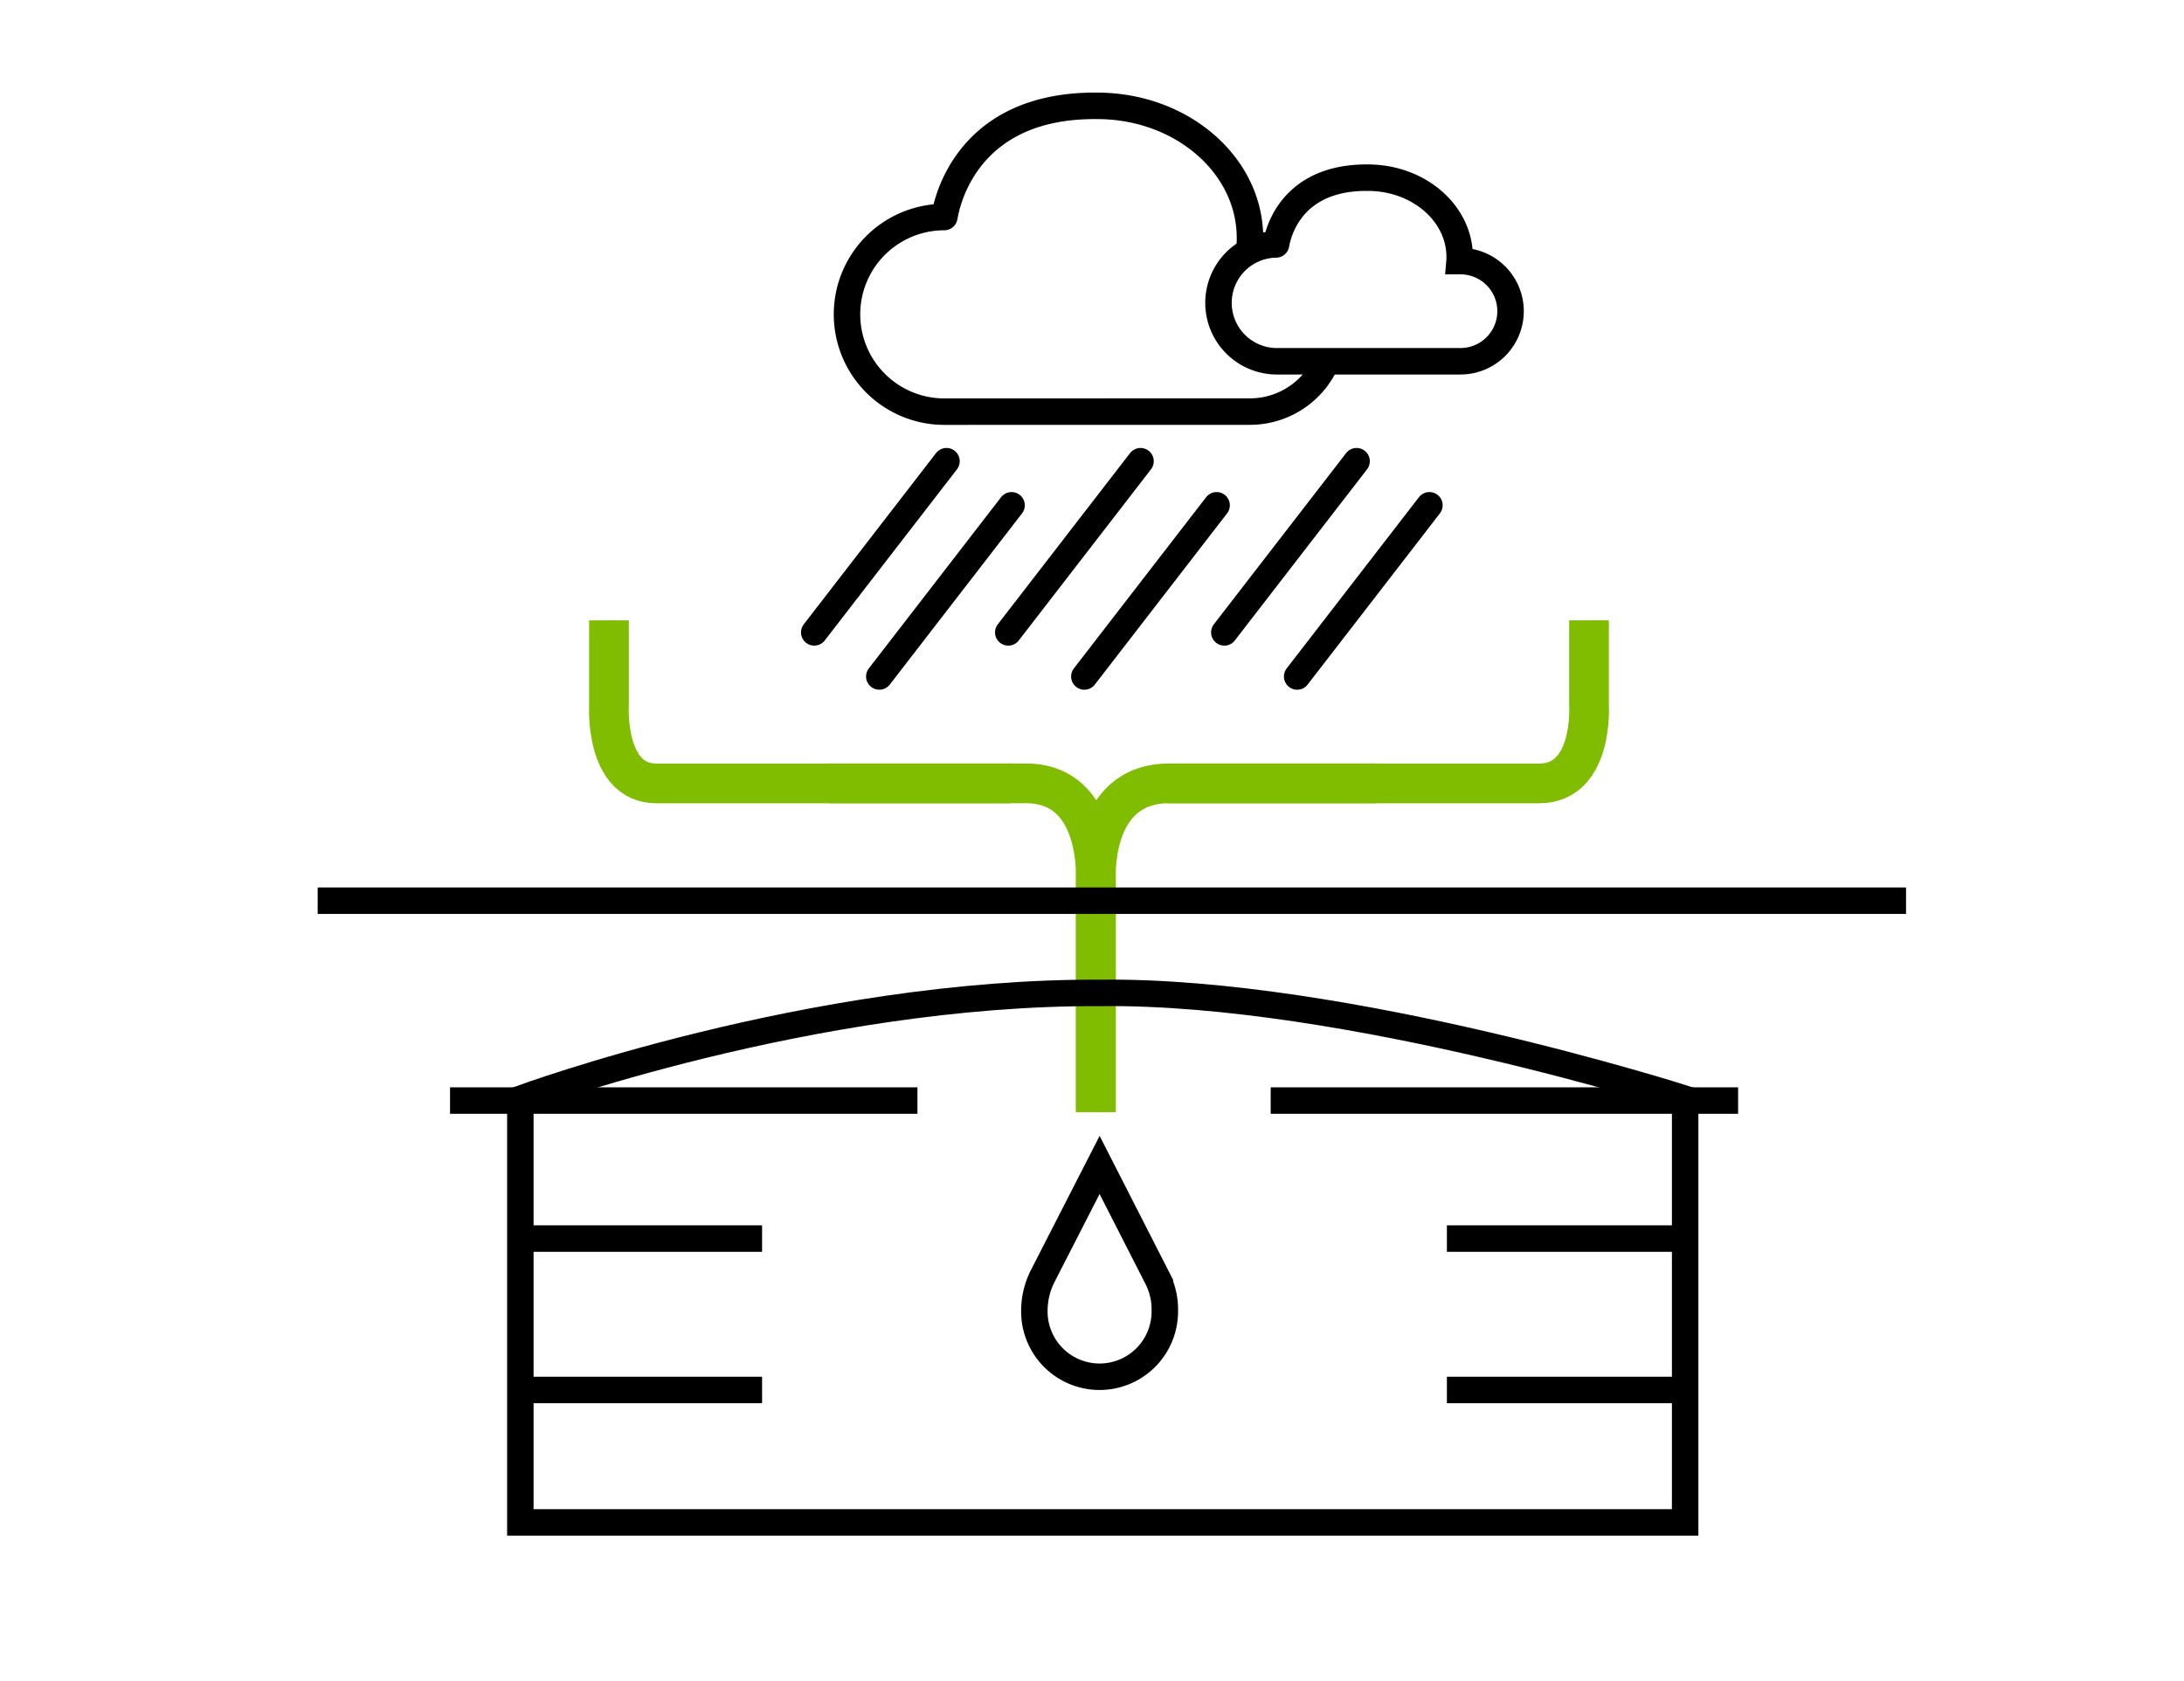
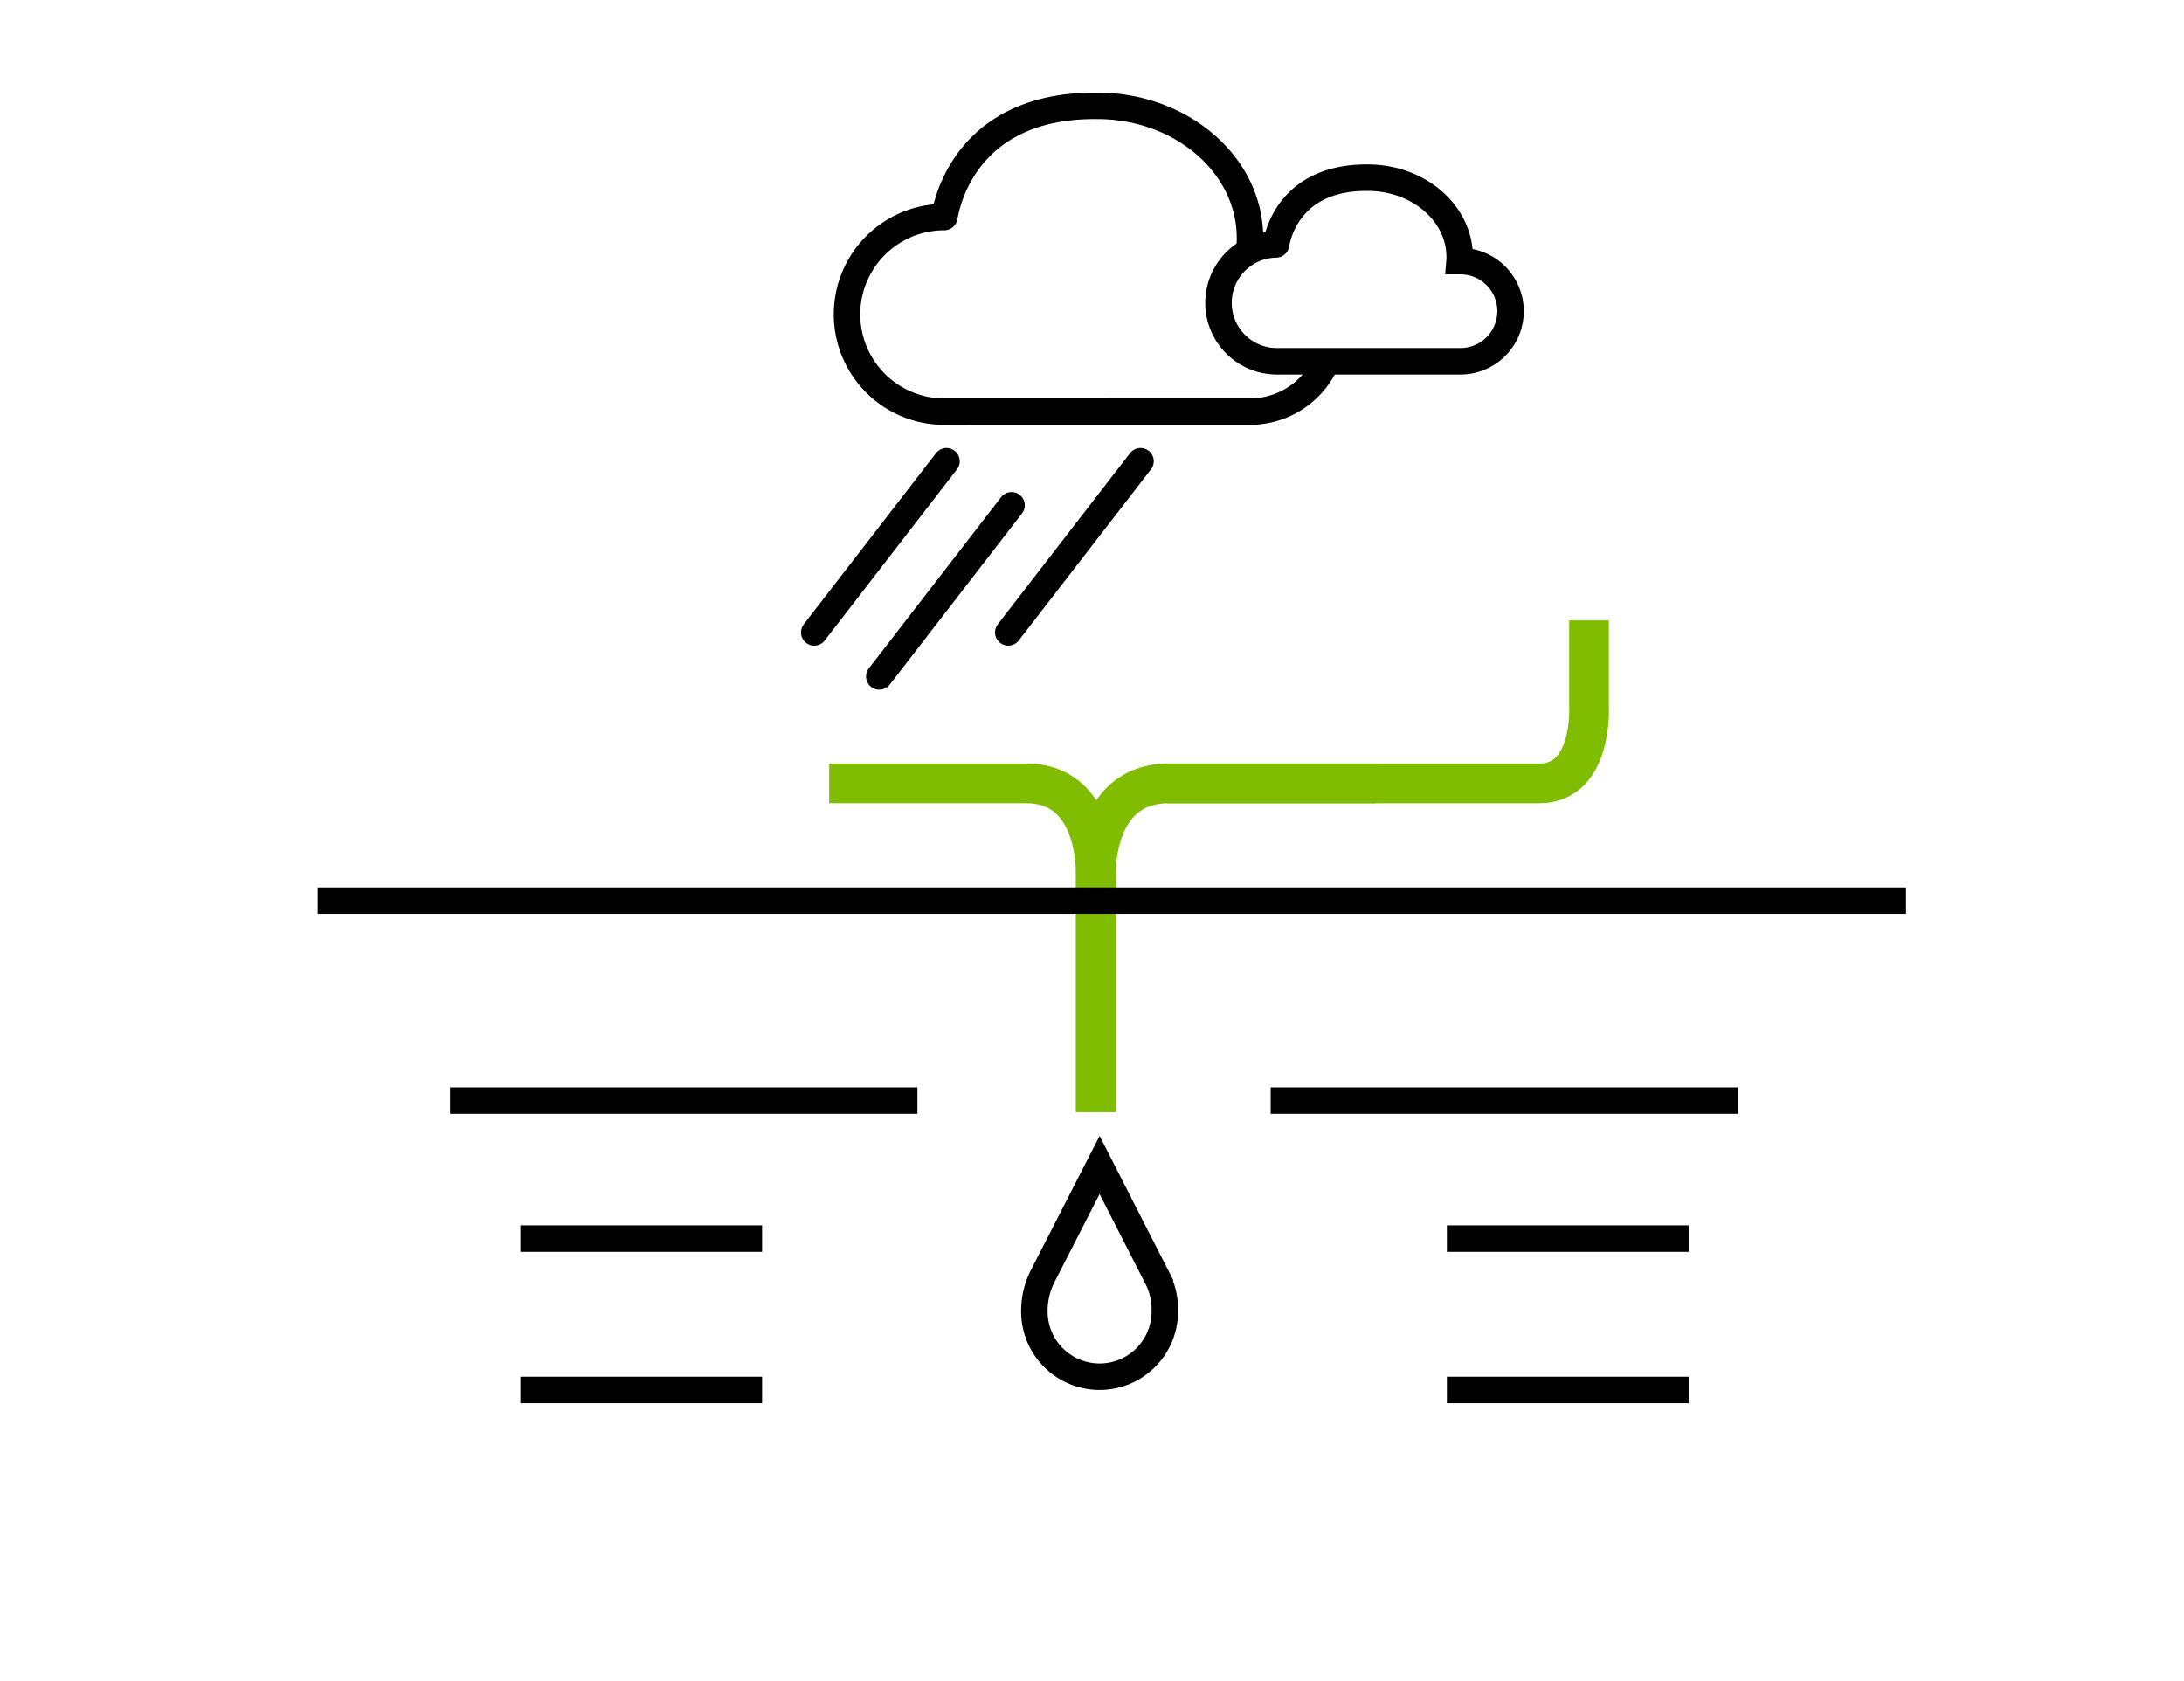
<svg xmlns="http://www.w3.org/2000/svg" width="165" height="127" viewBox="0 0 165 127">
  <g id="recoleccion-agua" transform="translate(-720 -224)">
    <g id="Grupo_5631" data-name="Grupo 5631">
      <rect id="Rectángulo_356" data-name="Rectángulo 356" width="165" height="127" transform="translate(720 224)" fill="#fff" />
      <path id="Trazado_13820" data-name="Trazado 13820" d="M7.347,35a7.348,7.348,0,0,1,0-14.7c.048,0,.965-8.5,11.548-8.4,6.377,0,11.546,4.463,11.546,9.972,0,.175,0,.35-.015.524h.015a6.3,6.3,0,1,1,0,12.6Z" transform="translate(783.994 220.096)" fill="#fff" stroke="#000" stroke-linecap="square" stroke-width="2" />
      <path id="Trazado_13819" data-name="Trazado 13819" d="M76.527,13.87a4.414,4.414,0,0,1,0-8.827c.028,0,.58-5.1,6.937-5.042C87.292,0,90.4,2.682,90.4,5.989c0,.106,0,.211-.009.315H90.4a3.783,3.783,0,1,1,0,7.565Z" transform="translate(739.877 237.421)" fill="#fff" stroke="#000" stroke-linecap="square" stroke-width="2" />
      <path id="Trazado_13978" data-name="Trazado 13978" d="M9159.992,928,9150,940.932" transform="translate(-8368.484 -669.16)" fill="none" stroke="#000" stroke-linecap="round" stroke-width="2" />
-       <path id="Trazado_13981" data-name="Trazado 13981" d="M9159.992,928,9150,940.932" transform="translate(-8348.078 -665.83)" fill="none" stroke="#000" stroke-linecap="round" stroke-width="2" />
      <path id="Trazado_13979" data-name="Trazado 13979" d="M9159.992,928,9150,940.932" transform="translate(-8363.569 -665.83)" fill="none" stroke="#000" stroke-linecap="round" stroke-width="2" />
-       <path id="Trazado_13982" data-name="Trazado 13982" d="M9159.992,928,9150,940.932" transform="translate(-8337.503 -669.16)" fill="none" stroke="#000" stroke-linecap="round" stroke-width="2" />
      <path id="Trazado_13980" data-name="Trazado 13980" d="M9159.992,928,9150,940.932" transform="translate(-8353.826 -669.16)" fill="none" stroke="#000" stroke-linecap="round" stroke-width="2" />
-       <path id="Trazado_13983" data-name="Trazado 13983" d="M9159.992,928,9150,940.932" transform="translate(-8332 -665.83)" fill="none" stroke="#000" stroke-linecap="round" stroke-width="2" />
      <g id="Grupo_5629" data-name="Grupo 5629">
        <g id="Grupo_5628" data-name="Grupo 5628" transform="translate(802.791 270.866)">
          <path id="Trazado_14008" data-name="Trazado 14008" d="M12.825,21.164V5.547c0-6.075-7.42-5.535-7.42-5.535H-12" transform="translate(0 25.134) rotate(-90)" fill="none" stroke="#80bc00" stroke-width="3" />
          <path id="Trazado_14006" data-name="Trazado 14006" d="M0,.008H6.4s5.913-.368,5.913,3.765V31.886" transform="translate(37.267 0) rotate(90)" fill="none" stroke="#80bc00" stroke-linejoin="bevel" stroke-width="3" />
        </g>
        <g id="Grupo_5627" data-name="Grupo 5627" transform="translate(766 270.866)">
          <path id="Trazado_14010" data-name="Trazado 14010" d="M12.825,0V14.866c0,5.784-7.42,5.269-7.42,5.269H-12" transform="translate(16.643 25.134) rotate(-90)" fill="none" stroke="#80bc00" stroke-width="3" />
-           <path id="Trazado_14009" data-name="Trazado 14009" d="M0,30.346H6.4s5.913.35,5.913-3.584V0" transform="translate(30.354 0) rotate(90)" fill="none" stroke="#80bc00" stroke-linejoin="bevel" stroke-width="3" />
        </g>
      </g>
      <path id="Trazado_14023" data-name="Trazado 14023" d="M9098,976.039h120" transform="translate(-8354 -684)" fill="none" stroke="#000" stroke-width="2" />
      <g id="Grupo_5630" data-name="Grupo 5630" transform="translate(-0.688)">
        <path id="Trazado_14022" data-name="Trazado 14022" d="M-6338.5-102.927a5.8,5.8,0,0,1,.644-2.706l4.284-8.366,4.357,8.536a5.228,5.228,0,0,1,.57,2.537A4.927,4.927,0,0,1-6333.573-98,4.927,4.927,0,0,1-6338.5-102.927Z" transform="translate(7137.334 426)" fill="#fff" stroke="#000" stroke-width="2" />
-         <path id="Trazado_14024" data-name="Trazado 14024" d="M9122,1056v32h88v-32s-25.618-8.207-44.129-8C9143.977,1047.885,9122,1056,9122,1056Z" transform="translate(-8362 -748.996)" fill="none" stroke="#000" stroke-width="2" />
        <path id="Trazado_14025" data-name="Trazado 14025" d="M9114,990.279h35.312" transform="translate(-8359.312 -683.142)" fill="none" stroke="#000" stroke-width="2" />
        <path id="Trazado_14028" data-name="Trazado 14028" d="M9114,990.279h35.312" transform="translate(-8297.312 -683.142)" fill="none" stroke="#000" stroke-width="2" />
        <path id="Trazado_14026" data-name="Trazado 14026" d="M9116,996.563h18.263" transform="translate(-8356 -679)" fill="none" stroke="#000" stroke-width="2" />
        <path id="Trazado_14029" data-name="Trazado 14029" d="M9116,996.563h18.263" transform="translate(-8286 -679)" fill="none" stroke="#000" stroke-width="2" />
        <path id="Trazado_14027" data-name="Trazado 14027" d="M9116,996.563h18.263" transform="translate(-8356 -667.563)" fill="none" stroke="#000" stroke-width="2" />
        <path id="Trazado_14030" data-name="Trazado 14030" d="M9116,996.563h18.263" transform="translate(-8286 -667.563)" fill="none" stroke="#000" stroke-width="2" />
      </g>
    </g>
  </g>
</svg>